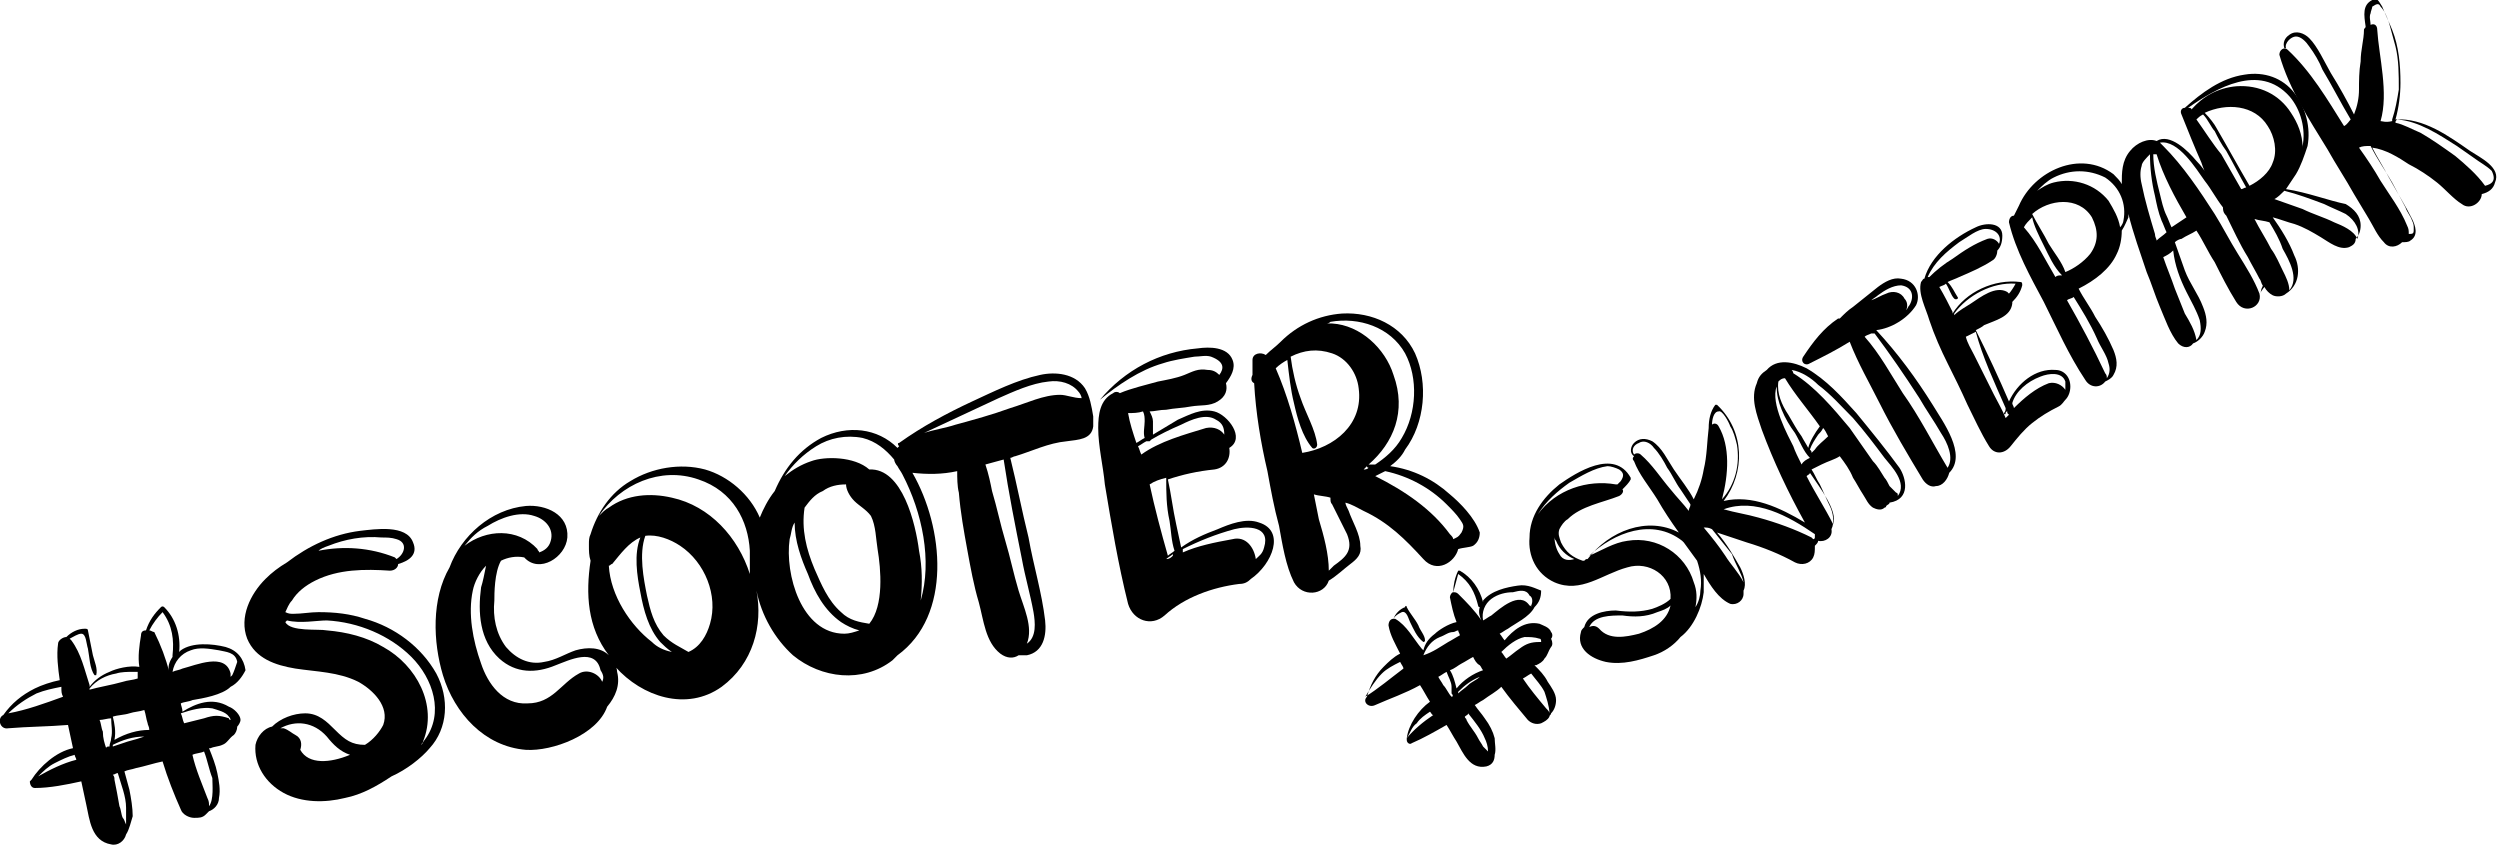
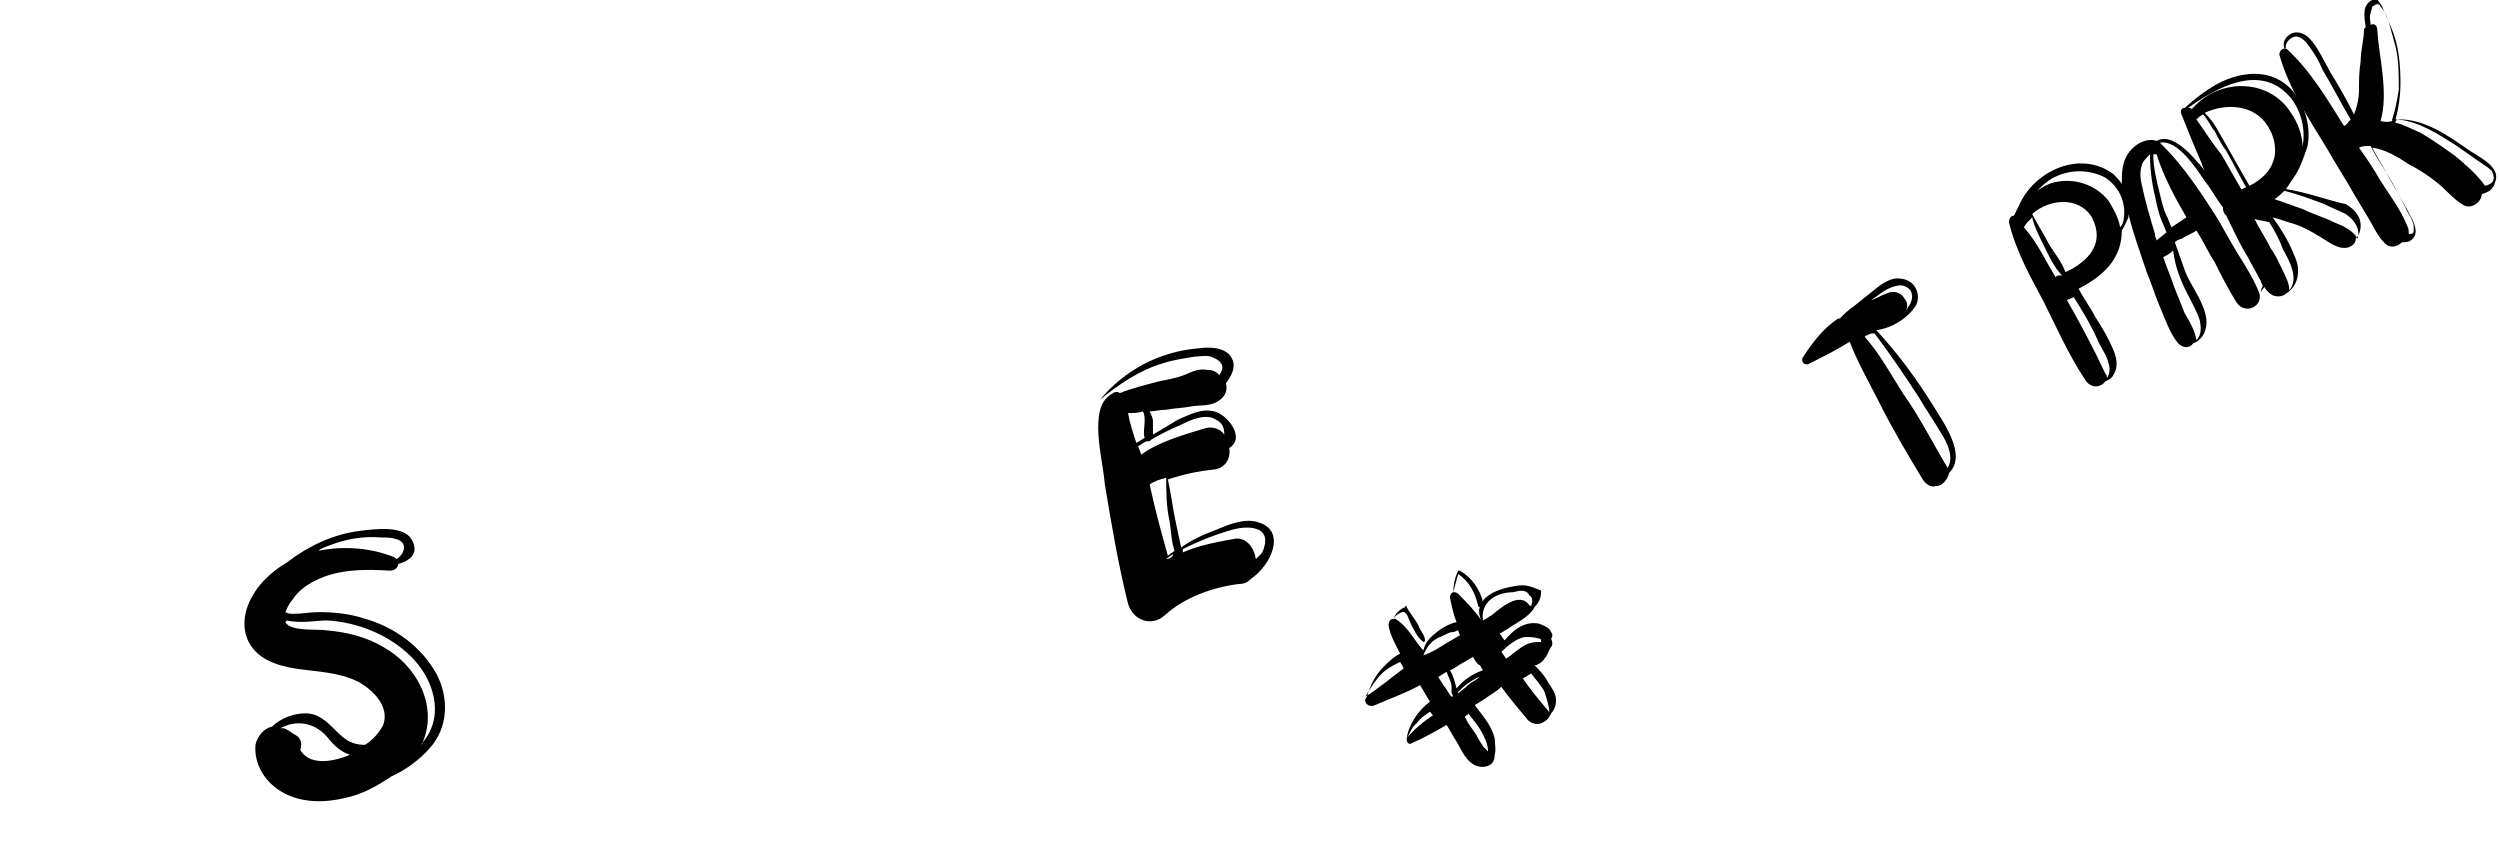
<svg xmlns="http://www.w3.org/2000/svg" baseProfile="tiny" id="Слой_1" x="0px" y="0px" width="150.7px" height="51px" viewBox="0 0 150.7 51" overflow="scroll" xml:space="preserve">
  <g>
-     <path d="M114.5,28.2c-0.8-1.1-1.7-2.2-2.6-3.3c-0.9-1-1.8-2-3-2.7c-0.8-0.4-1.8-0.6-2.4,0.1c-0.3,0.2-0.5,0.4-0.6,0.8 c-0.4,0.9,0,1.9,0.3,2.8c0.7,1.9,1.6,3.8,2.6,5.6c-1.5-0.9-3.2-1.7-4.9-1.3c1.3-1.7,1.3-4.2-0.4-5.8c0,0-0.1,0-0.1,0 c-0.3,0.4-0.4,0.9-0.4,1.4c-0.1,0.8-0.1,1.7-0.3,2.5c-0.1,0.6-0.3,1.2-0.6,1.8c-0.3-0.6-0.8-1.2-1.2-1.8c-0.4-0.6-0.7-1.3-1.3-1.7 c-0.4-0.2-0.8-0.2-1.1,0.1c-0.2,0.2-0.3,0.6,0,0.8c-0.1,0.1-0.1,0.2,0,0.3c0.3,0.8,0.9,1.5,1.4,2.3c0.4,0.7,0.8,1.3,1.3,2 c-1.9-1-4.2-0.1-5.5,1.6c-0.1,0-0.1,0-0.2,0.1c0,0-0.1,0-0.1,0c-0.6-0.2-1-0.5-1.3-1.1c-0.1-0.3-0.2-0.5-0.1-0.8 c0.1-0.2,0.3-0.5,0.5-0.6c0.8-0.8,2.1-1,3.1-1.4c0.2-0.1,0.3-0.3,0.2-0.4c0.2-0.2,0.4-0.4,0.5-0.6c0,0,0-0.1,0-0.1 C97.3,27,95,28.5,94,29.2c-1,0.8-1.8,1.9-1.8,3.2c-0.1,1.1,0.4,2.2,1.5,2.7c1.6,0.7,2.9-0.5,4.4-0.9c1.3-0.4,2.7,0.5,2.6,1.9 c-0.3,0.3-0.8,0.5-1.1,0.6c-0.7,0.2-1.4,0.2-2.2,0.1c-0.7,0-1.7,0.2-1.9,1c-0.1,0.1-0.2,0.2-0.2,0.3c-0.3,1,0.6,1.6,1.5,1.8 c1,0.2,2-0.1,2.9-0.4c0.6-0.2,1.2-0.6,1.6-1.1c0.8-0.6,1.3-1.8,1.4-2.7c0-0.4,0-0.7,0-1.1c0.4,0.7,0.9,1.5,1.6,1.8 c0.4,0.1,0.8-0.2,0.8-0.6c0-0.1,0-0.1,0-0.2c0.2-0.4,0-1-0.2-1.4c-0.4-0.7-0.8-1.4-1.4-2.1c0.6,0.2,1.2,0.4,1.8,0.6 c1,0.3,2,0.7,2.9,1.2c0.4,0.2,0.9,0.1,1.1-0.3c0.1-0.2,0.1-0.4,0.1-0.7c0.1-0.1,0.2-0.2,0.2-0.3c0.4,0.1,0.9-0.2,0.8-0.7 c0.2-0.4,0.1-1-0.1-1.4c-0.2-0.4-0.4-0.9-0.6-1.3c-0.2-0.3-0.3-0.6-0.5-0.9c0.2-0.1,0.4-0.2,0.6-0.3c0.4-0.2,0.8-0.3,1.1-0.5 c0.3,0.4,0.6,0.8,0.8,1.3c0.2,0.3,0.4,0.7,0.6,1c0.2,0.3,0.3,0.6,0.6,0.8c0.2,0.1,0.5,0.2,0.7,0c0,0,0.1,0,0.1-0.1 c0.1-0.1,0.2-0.1,0.2-0.2C115.2,30.1,114.9,28.8,114.5,28.2z M94.6,29.1c0.7-0.4,1.5-0.9,2.3-1c0.2,0,0.5,0.1,0.7,0.2 c0.3,0.2,0.3,0.4,0.1,0.7c-0.1,0.1-0.1,0.1-0.2,0.2c0,0,0,0-0.1,0c-1.7-0.3-3.6,0.3-4.7,1.8C93.2,30.2,93.9,29.6,94.6,29.1z M94,33.4c-0.2-0.3-0.3-0.7-0.3-1.1c0,0.1,0,0.2,0.1,0.3c0.2,0.5,0.6,0.9,1.1,1.1C94.6,33.8,94.2,33.8,94,33.4z M98.8,38.2 c-0.8,0.2-1.8,0.4-2.4-0.3c-0.2-0.2-0.4-0.2-0.6-0.1c0.3-0.7,1.3-0.7,2-0.7c0.7,0.1,1.4,0.1,2.1-0.2c0.3-0.1,0.6-0.2,0.8-0.4 C100.5,37.4,99.7,37.9,98.8,38.2z M102.5,35.6c0,0.3-0.1,0.7-0.3,1c0.1-0.5,0.1-1-0.1-1.5c-0.5-1.7-2.2-2.8-4-2.5 c-0.8,0.1-1.6,0.6-2.3,0.9c1.5-1.4,3.8-2.3,5.6-0.9c0,0,0,0,0.1,0.1c0.3,0.4,0.5,0.7,0.8,1.1C102.5,34.4,102.6,35,102.5,35.6z M101.8,30.8c-0.3-0.4-0.7-0.8-1.1-1.3c-0.6-0.7-1.1-1.5-1.8-2.1c-0.1-0.1-0.3-0.1-0.4,0c-0.2-0.3,0-0.6,0.3-0.7 c0.3-0.2,0.7,0,0.9,0.3c0.3,0.3,0.6,0.8,0.8,1.2c0.3,0.4,0.5,0.9,0.8,1.3c0.2,0.3,0.4,0.6,0.6,0.9 C101.9,30.6,101.8,30.6,101.8,30.8C101.8,30.8,101.8,30.8,101.8,30.8z M105.1,35.1c-0.3-0.6-0.8-1.1-1.1-1.6 c-0.4-0.6-0.8-1.1-1.3-1.7c0.2,0,0.3,0,0.5,0.1c0.4,0.5,0.8,1,1.2,1.5C104.6,34,105,34.6,105.1,35.1z M103.6,25.7 c-0.1-0.2-0.3-0.2-0.4-0.1c0-0.3,0.1-0.8,0.4-0.8c0.2-0.1,0.6,0.6,0.7,0.9c0.2,0.3,0.3,0.7,0.4,1.1c0.2,1.2-0.1,2.4-0.9,3.3 C104.2,28.6,104.3,26.9,103.6,25.7z M109.3,32.5c0,0-0.1-0.1-0.1-0.1c-1-0.5-2.1-0.9-3.2-1.2c-0.7-0.2-1.4-0.3-2.1-0.5 c1.9-0.7,3.9,0.4,5.5,1.5c0,0,0,0,0,0.1c0,0,0,0,0,0.1C109.4,32.4,109.4,32.5,109.3,32.5z M107.2,23c0.1-0.1,0.2-0.2,0.4-0.2 c0,0,0,0,0,0c0.6,1,1.4,1.9,2.1,2.9c-0.3,0.4-0.6,0.9-0.7,1.3c-0.1-0.2-0.3-0.5-0.4-0.7c-0.3-0.4-0.5-0.8-0.8-1.3 C107.4,24.4,107.1,23.7,107.2,23z M110.5,31.6c-0.5-1-1.1-1.9-1.6-2.9c0.1-0.1,0.2-0.1,0.2-0.2C109.7,29.4,110.8,30.8,110.5,31.6z M108.6,28c-0.2-0.4-0.4-0.8-0.5-1.1c-0.3-0.6-1.4-2.6-1-3.6c0,0.5,0.1,0.9,0.3,1.4c0.2,0.5,0.5,1,0.8,1.4c0.3,0.5,0.5,1.1,0.9,1.5 C108.9,27.7,108.7,27.8,108.6,28z M109.4,27.1c-0.1,0.1-0.1,0.1-0.2,0.2c0-0.1,0-0.1-0.1-0.2c0.1-0.3,0.3-0.6,0.5-0.9 c0.1-0.1,0.2-0.2,0.3-0.4c0.1,0.1,0.2,0.3,0.3,0.5C109.9,26.6,109.6,26.8,109.4,27.1z M114.4,29.9c0-0.1,0-0.2-0.1-0.2 c-0.1-0.1-0.2-0.2-0.3-0.3l-0.1-0.1c-0.1-0.2-0.2-0.4-0.3-0.5c-0.2-0.3-0.4-0.7-0.7-1c-0.5-0.7-0.9-1.3-1.4-2 c-1-1.2-2.1-2.5-3.4-3.3c0,0,0,0,0,0c0-0.1-0.1-0.2-0.1-0.2c0.6,0.1,1.2,0.5,1.6,0.9c0.8,0.6,1.4,1.3,2.1,2 c0.7,0.8,1.3,1.6,1.9,2.4C114,28.1,115,29.1,114.4,29.9z" />
    <path d="M114.6,16.8c-0.5-0.1-1,0.2-1.4,0.5c-0.5,0.4-1,0.8-1.5,1.2c-0.3,0.2-0.5,0.4-0.8,0.7c0,0,0,0-0.1,0 c-0.9,0.6-1.5,1.4-2.1,2.3c-0.2,0.3,0.1,0.6,0.4,0.4c0.8-0.4,1.6-0.8,2.4-1.3c0.5,1.3,1.2,2.5,1.8,3.7c0.8,1.6,1.7,3.1,2.6,4.6 c0,0,0,0,0,0c0.2,0.3,0.5,0.5,0.8,0.4c0.4,0,0.7-0.4,0.8-0.8c1.1-1.1-0.4-3.1-1-4.1c-1-1.6-2.1-3.1-3.4-4.5 c0.9-0.1,1.9-0.7,2.4-1.5C115.8,17.8,115.5,16.9,114.6,16.8z M115.7,24c0.4,0.7,0.9,1.4,1.3,2.1c0.4,0.6,0.8,1.5,0.4,2.1 c0,0,0,0,0,0c-0.9-1.5-1.7-3.1-2.7-4.5c-0.7-1.1-1.4-2.4-2.3-3.4c0.1-0.1,0.2-0.1,0.4-0.2c0.1,0,0.1,0,0.2,0 C113.9,21.3,114.8,22.6,115.7,24z M115.1,18.4c-0.1,0.1-0.1,0.2-0.2,0.3c0.1-0.2,0.1-0.5-0.1-0.7c-0.2-0.4-0.7-0.5-1.1-0.3 c-0.3,0.1-0.6,0.3-0.9,0.4c0.1-0.1,0.3-0.2,0.4-0.3c0.4-0.3,0.9-0.6,1.4-0.6C115.3,17.3,115.4,17.9,115.1,18.4z" />
-     <path d="M119.1,13.7c-1.3,0.6-2.7,1.7-3.1,3.1c-0.1,0-0.1,0.1-0.2,0.2c-0.2,0.7,0.3,1.6,0.5,2.3c0.3,0.9,0.7,1.8,1.1,2.6 c0.4,0.8,0.8,1.6,1.2,2.5c0.4,0.8,0.8,1.7,1.3,2.5c0.3,0.5,0.9,0.5,1.3,0c0.4-0.5,0.8-1,1.3-1.4c0.5-0.4,1-0.7,1.6-1 c0.2-0.1,0.3-0.3,0.4-0.4c0.2-0.2,0.3-0.5,0.3-0.8c0-0.6-0.4-1-0.9-1c-1.2-0.1-2.3,0.8-2.8,1.9c-0.6-1.4-1.3-2.9-2-4.3 c0.2-0.1,0.4-0.2,0.5-0.3c0.7-0.3,1.6-0.5,1.7-1.3c0,0,0-0.1,0-0.1c0.3-0.3,0.5-0.6,0.6-1c0-0.1,0-0.2-0.1-0.2 c-1.6-0.2-3.3,0.6-4.1,1.9c0,0,0,0,0-0.1c-0.2-0.4-0.5-1-0.8-1.5c0.2-0.1,0.3-0.1,0.4-0.2c0.2,0.3,0.3,0.7,0.5,0.9 c0.1,0.1,0.3,0,0.2-0.1c-0.2-0.3-0.3-0.6-0.6-0.9c0.2-0.1,0.5-0.2,0.7-0.3c0.7-0.3,1.4-0.6,2-1c0.2-0.1,0.3-0.4,0.3-0.6 c0.2-0.2,0.3-0.5,0.3-0.9C120.7,13.4,119.7,13.4,119.1,13.7z M123,22.7c0.5-0.2,1.3-0.3,1.5,0.3c0,0.2,0,0.3,0,0.5 c-0.2-0.3-0.6-0.5-1-0.4c-0.8,0.3-1.5,0.9-2.1,1.5c0,0,0,0,0,0c0-0.1-0.1-0.2-0.1-0.3C121.5,23.6,122.2,23,123,22.7z M120.9,24.6 c0,0.1,0,0.2-0.1,0.3c0,0.1,0.1,0.1,0.1,0c0,0,0-0.1,0.1-0.1c0,0,0,0,0,0.1c0,0,0.1,0.1,0.1,0.1c-0.1,0.1-0.1,0.1-0.2,0.2 c-0.2-0.5-0.5-1-0.7-1.4c-0.4-0.8-0.8-1.6-1.2-2.4c-0.2-0.4-0.4-0.7-0.5-1.1c0.2-0.1,0.4-0.2,0.6-0.3 C119.5,21.5,120.2,23,120.9,24.6z M121.5,17.1c-0.1,0.2-0.3,0.5-0.4,0.6c0,0-0.1-0.1-0.1-0.1c-0.7-0.4-1.6,0.3-2.2,0.7 c-0.3,0.2-0.7,0.4-1,0.7c0,0,0-0.1,0-0.1C118.6,17.8,120.1,17,121.5,17.1z M120.5,14.7c-0.1-0.2-0.4-0.4-0.7-0.3 c-0.8,0.3-1.4,0.7-2.1,1.2c-0.5,0.3-1,0.7-1.4,1.1c0,0-0.1,0-0.1,0c0.4-0.9,1.1-1.5,1.9-2.1c0.5-0.3,1.1-0.8,1.6-0.8 C120.3,13.8,120.7,14.2,120.5,14.7z" />
    <path d="M137.8,11.4c0.2-0.3,0.4-0.6,0.6-0.9c0.3-0.5,0.5-1.1,0.7-1.7c0.2-1.1-0.1-2.3-0.8-3.2c-0.7-0.9-1.8-1.3-3-1.1 c-1.4,0.2-2.6,1.1-3.6,2c-0.2,0-0.3,0.2-0.2,0.4c0.4,1,0.8,2,1.2,2.9c0.1,0.3,0.2,0.6,0.4,0.8c-0.2-0.3-0.4-0.6-0.7-0.9 c-0.5-0.6-1.6-1.7-2.4-1.2h0c-0.5-0.2-1.2,0.1-1.6,0.6c-0.5,0.6-0.5,1.3-0.5,2c-0.1-0.2-0.3-0.4-0.5-0.6c-2-1.5-4.8-0.2-5.7,1.9 c-0.1,0.2-0.2,0.4-0.3,0.6c-0.2,0-0.3,0.2-0.3,0.4c0.4,1.7,1.3,3.3,2.1,4.8c0.8,1.6,1.5,3.2,2.5,4.7c0.3,0.5,0.9,0.5,1.2,0.1 c0.2-0.1,0.4-0.2,0.5-0.4c0.3-0.5,0.2-1,0-1.5c-0.3-0.7-0.7-1.4-1.1-2c-0.3-0.6-0.7-1.1-1-1.7c1-0.5,1.9-1.2,2.3-2.1 c0.2-0.4,0.3-0.9,0.3-1.4c0.2-0.3,0.3-0.6,0.4-0.8c0-0.1,0-0.1,0-0.2c0.3,1.2,0.7,2.3,1.1,3.5c0.3,0.7,0.5,1.4,0.8,2.1 c0.3,0.7,0.6,1.6,1.1,2.2c0.3,0.3,0.7,0.3,0.9,0c0.3-0.1,0.6-0.4,0.7-0.7c0.2-0.5,0.1-1-0.1-1.5c-0.3-0.8-0.8-1.4-1.1-2.2 c-0.2-0.6-0.4-1.1-0.6-1.7c0.1-0.1,0.3-0.2,0.4-0.2c0.3-0.2,0.6-0.3,0.9-0.5c0.4,0.6,0.7,1.3,1.1,1.9c0.4,0.8,0.8,1.6,1.3,2.4 c0.5,0.8,1.6,0.3,1.4-0.5c0.1-0.1,0.2-0.3,0.3-0.4c0.1,0.2,0.3,0.4,0.5,0.5c0.2,0.1,0.6,0.1,0.8-0.1c0,0,0,0,0,0 c0.8-0.5,0.9-1.5,0.5-2.3c-0.3-0.8-0.8-1.6-1.3-2.3c0.4,0.1,0.9,0.3,1.3,0.4c0.6,0.2,1.1,0.5,1.6,0.8c0.5,0.3,1.1,0.8,1.7,0.6 c0.2-0.1,0.4-0.2,0.4-0.5c0.2-0.2,0.3-0.5,0.3-0.8c0-0.6-0.4-1-0.9-1.3C140.4,12.1,139.1,11.6,137.8,11.4z M126.4,20.4 c0.2,0.5,0.6,1,0.7,1.5c0.1,0.3,0.1,0.6-0.1,0.9c0,0,0,0,0,0c0-0.1,0-0.2-0.1-0.3c-0.7-1.5-1.5-3-2.3-4.4c0.1-0.1,0.3-0.1,0.4-0.2 C125.5,18.7,126,19.5,126.4,20.4z M123.2,14.8c0.3,0.6,0.6,1.3,1.1,1.8c0,0,0,0,0,0c-0.2,0-0.3,0-0.4,0.1c-0.6-1-1.1-2.1-1.9-3 c0.1-0.2,0.3-0.4,0.5-0.6C122.6,13.6,122.9,14.2,123.2,14.8z M126,15.3c-0.4,0.5-1,0.9-1.5,1.1c-0.2-0.6-0.7-1.2-1-1.7 c-0.3-0.6-0.7-1.2-1-1.8c1-0.9,2.8-1.1,3.6,0.2C126.5,13.9,126.5,14.6,126,15.3z M128,13.3c0,0.1-0.1,0.3-0.2,0.4 c-0.1-0.6-0.4-1.1-0.7-1.6c-0.8-1-2.1-1.4-3.3-1.1c-0.4,0.1-0.7,0.3-1,0.5c0.3-0.3,0.6-0.6,1-0.8c1-0.5,2.1-0.5,3.1,0 C127.8,11.3,128.2,12.3,128,13.3z M131.8,17.6c0.3,0.6,0.6,1.1,0.8,1.7c0.1,0.5,0.1,0.9-0.2,1.2c0,0,0,0,0,0 c-0.1-0.6-0.4-1.1-0.7-1.6c-0.2-0.5-0.4-1-0.6-1.5c-0.2-0.6-0.5-1.3-0.7-1.9c0.2-0.1,0.4-0.2,0.6-0.4 C131.1,16,131.4,16.8,131.8,17.6z M130.3,13.3c0.1,0.2,0.2,0.5,0.3,0.7c-0.2,0.2-0.4,0.3-0.6,0.5c0-0.1-0.1-0.2-0.1-0.4 c-0.3-1-0.6-2-0.8-3c-0.1-0.4-0.1-0.8,0-1.1c0-0.2,0.3-0.5,0.5-0.7c0,0.8,0.1,1.7,0.3,2.5C130,12.3,130.1,12.8,130.3,13.3z M131.8,13.1c-0.3,0.2-0.6,0.4-0.9,0.6c-0.1-0.2-0.2-0.5-0.3-0.7c-0.2-0.4-0.3-0.9-0.4-1.3c-0.2-0.8-0.4-1.6-0.4-2.4 c0.1,0,0.1,0,0.2,0C130.4,10.6,131.1,11.9,131.8,13.1z M134.2,13c0.4,0.8,0.8,1.7,1.3,2.5c0.2,0.4,0.5,0.9,0.7,1.3 c0.1,0.1,0.1,0.3,0.2,0.4c0,0.1-0.1,0.2-0.1,0.3c0,0.1-0.1,0.2-0.1,0.2c-0.3-0.8-0.8-1.6-1.3-2.4c-0.5-0.8-0.9-1.6-1.4-2.4 c-0.9-1.4-1.9-2.9-3.1-4.1c0,0-0.1-0.1-0.1-0.1c0,0-0.1-0.1-0.1-0.1c1.1-0.2,2.2,1.6,2.7,2.3c0.4,0.5,0.7,1.1,1.1,1.6 C134,12.8,134.1,12.9,134.2,13z M138,5.8c0.7,0.8,1,2,0.8,3c0,0,0,0,0,0.1c0-0.8-0.3-1.5-0.7-2.1c-0.7-1.1-1.9-1.7-3.3-1.6 c-1.1,0.1-2,0.6-2.7,1.4c0-0.1-0.1-0.1-0.2-0.1C133.6,5.3,136.2,3.8,138,5.8z M132.4,7.2c0.1-0.1,0.2-0.2,0.4-0.3 c0.3,0.3,0.5,0.8,0.7,1c0.2,0.4,0.4,0.8,0.7,1.2c0.4,0.7,0.8,1.5,1.2,2.2c-0.1,0-0.2,0.1-0.3,0.1c-0.4-0.7-0.8-1.4-1.2-2.1 C133.4,8.7,132.9,7.9,132.4,7.2z M137.6,15c0.4,0.7,1,1.8,0.4,2.5c0-0.4-0.2-0.8-0.4-1.2c-0.2-0.4-0.4-0.9-0.7-1.3 c-0.3-0.6-0.7-1.2-1-1.8c0.3,0.1,0.6,0.1,0.9,0.2C137.1,13.9,137.4,14.4,137.6,15z M135.6,11.2c-0.7-1.2-1.3-2.3-2-3.5 c-0.1-0.2-0.4-0.6-0.7-0.9c1.3-0.6,3-0.5,3.8,0.8c0.4,0.6,0.6,1.5,0.3,2.2C136.8,10.4,136.2,10.9,135.6,11.2z M142.1,14.4 c-0.2-0.5-0.9-0.8-1.4-1c-0.6-0.3-1.3-0.5-1.9-0.8c-0.6-0.2-1.1-0.4-1.7-0.6c0.2-0.1,0.4-0.3,0.6-0.5c0.8,0.2,1.6,0.5,2.4,0.8 c0.4,0.2,0.9,0.4,1.3,0.6C142,13.3,142.3,13.9,142.1,14.4z" />
    <path d="M148.9,9.1c-1.3-0.9-2.8-2-4.5-1.9c0.2-0.7,0.3-1.5,0.3-2.2c0-1.1-0.1-2.2-0.5-3.2c-0.2-0.5-0.4-0.9-0.6-1.4 c-0.2-0.3-0.3-0.6-0.6-0.4c-0.6,0.3-0.5,0.9-0.4,1.6c0,0.1-0.1,0.1-0.1,0.2c0,0.6-0.2,1.2-0.2,1.9c-0.1,0.6-0.1,1.2-0.1,1.7 c0,0.5-0.1,1-0.3,1.5c-0.4-0.8-0.9-1.7-1.4-2.5c-0.4-0.7-0.8-1.6-1.3-2.1c-0.3-0.3-0.8-0.5-1.2-0.2c-0.3,0.2-0.4,0.5-0.3,0.8 c0,0,0.1,0,0.1,0c-0.1-0.3,0.3-0.7,0.6-0.7c0.3,0,0.6,0.3,0.8,0.6c0.3,0.4,0.6,0.9,0.8,1.4c0.6,1,1.1,2,1.7,3c0,0,0,0,0,0 c-0.1,0.1-0.2,0.3-0.4,0.4c-1-1.6-2-3.3-3.4-4.6c-0.2-0.2-0.5,0-0.5,0.3c0.6,2.1,1.8,3.9,2.9,5.7c0.5,0.9,1.1,1.8,1.6,2.7 c0.3,0.5,0.6,1,0.9,1.5c0.3,0.5,0.5,1,0.9,1.4c0.3,0.4,0.8,0.3,1.1,0c0.2,0,0.4,0,0.5-0.1c0.5-0.3,0.3-0.9,0.1-1.3 c-0.4-0.8-0.9-1.6-1.4-2.5c-0.3-0.6-0.7-1.2-1-1.8c0.8,0.1,1.6,0.6,2.2,1c0.6,0.3,1.2,0.7,1.7,1.1c0.5,0.4,1,1,1.5,1.3 c0.5,0.4,1.2-0.1,1.2-0.6c0.4-0.1,0.7-0.3,0.8-0.7C150.8,10.1,149.5,9.5,148.9,9.1z M144.2,11l0.8,1.5c0.1,0.3,0.3,0.5,0.4,0.8 c0.1,0.2,0.1,0.3,0.1,0.5c0,0.2,0,0.3-0.2,0.3c0,0,0,0-0.1,0c0-0.2,0-0.3-0.1-0.5c-0.4-1-1.1-1.9-1.6-2.7c-0.4-0.7-0.8-1.3-1.3-2 c0.2-0.1,0.4-0.1,0.7-0.1C143.3,9.6,143.8,10.3,144.2,11z M143.5,7.3c0.5-1.7-0.1-3.9-0.2-5.5c0-0.3-0.2-0.4-0.4-0.3 c0-0.2-0.1-0.5,0-0.7c0-0.1,0.1-0.3,0.1-0.4c0.3-0.2,0.4-0.2,0.5,0c0.3,0.3,0.5,0.9,0.6,1.3c0.1,0.4,0.2,0.7,0.3,1.1 c0.2,0.8,0.2,1.7,0.2,2.6c-0.1,0.6-0.2,1.2-0.4,1.8c0,0-0.1,0-0.1,0c0,0,0,0.1,0,0c0,0,0.1,0,0.1,0c0,0,0,0.1,0,0.1 C143.8,7.4,143.6,7.3,143.5,7.3z M149.8,11.2C149.8,11.2,149.8,11.2,149.8,11.2c-0.5-0.7-1.2-1.3-1.8-1.8c-0.7-0.5-1.4-1-2.1-1.4 c-0.5-0.2-1-0.5-1.5-0.6c0-0.1,0-0.1,0.1-0.2c1.3,0.1,2.5,0.9,3.6,1.6c0.3,0.2,0.7,0.5,1,0.7c0.4,0.3,0.8,0.5,1.1,0.8 C150.5,10.9,150.2,11.1,149.8,11.2z" />
    <path d="M91.5,35.3c-0.7,0.1-1.6,0.3-2.1,0.9c0,0,0,0,0,0.1c-0.2-0.8-0.7-1.5-1.4-1.9c0,0-0.1,0-0.1,0c-0.2,0.4-0.3,0.9-0.3,1.3 c-0.1,0-0.2,0.2-0.2,0.3c0.1,0.5,0.2,1,0.4,1.5c-0.5,0.1-1.1,0.5-1.3,0.7c-0.4,0.3-0.6,0.6-0.7,1c0,0,0,0-0.1-0.1 c-0.5-0.6-0.9-1.4-1.6-1.8c0,0-0.1,0-0.1,0c0.1-0.2,0.3-0.3,0.5-0.4c0.3-0.1,0.4,0.4,0.5,0.6c0.2,0.4,0.4,0.9,0.8,1.2 c0,0,0.1,0,0.1-0.1c0-0.3-0.3-0.6-0.4-0.9c-0.2-0.4-0.5-0.7-0.7-1.1c0-0.1-0.1-0.1-0.1,0c-0.3,0.1-0.6,0.4-0.7,0.7 c-0.2,0-0.3,0.2-0.3,0.4c0.1,0.6,0.4,1.1,0.7,1.7c-0.4,0.2-0.7,0.5-1,0.8c-0.5,0.5-0.8,1.1-1,1.8c-0.3,0.3,0.1,0.7,0.5,0.5 c0.9-0.4,1.8-0.7,2.7-1.2c0.2,0.3,0.4,0.7,0.6,1c-0.7,0.5-1.3,1.4-1.4,2.2c0,0,0,0.1,0,0.1c0,0,0,0,0,0c0,0,0,0,0,0 c0,0.2,0.2,0.3,0.3,0.2c0.7-0.3,1.4-0.7,2.1-1.1c0.2,0.3,0.4,0.7,0.6,1c0.4,0.7,0.8,1.7,1.8,1.5c0.4-0.1,0.5-0.4,0.5-0.7 c0.1-0.3,0-0.7,0-1c-0.1-0.4-0.3-0.8-0.6-1.2c-0.2-0.3-0.4-0.5-0.6-0.8c0.2-0.1,0.3-0.2,0.5-0.3c0.4-0.3,0.8-0.5,1.1-0.8 c0.5,0.7,1.1,1.4,1.6,2c0.2,0.2,0.5,0.3,0.8,0.2c0.2-0.1,0.4-0.2,0.5-0.4c0-0.1,0.1-0.1,0.1-0.2c0.2-0.2,0.3-0.5,0.3-0.8 c0-0.4-0.3-0.8-0.5-1.1c-0.2-0.4-0.5-0.7-0.8-1c0,0,0,0,0.1,0c0.2-0.1,0.4-0.2,0.5-0.4c0.2-0.2,0.2-0.4,0.4-0.7 c0.1-0.1,0.1-0.3,0-0.5c0.1-0.1,0.1-0.3,0-0.4c-0.1-0.3-0.5-0.4-0.7-0.5c-0.9-0.2-1.6,0.4-2.1,1c-0.1-0.1-0.2-0.3-0.3-0.4 c0.2-0.1,0.3-0.2,0.5-0.3c0.4-0.3,1.3-0.7,1.6-1.3c0.3-0.3,0.4-0.6,0.4-1C92.6,35.5,92.1,35.2,91.5,35.3z M84.6,40.3 C84.6,40.3,84.7,40.4,84.6,40.3c-0.8,0.6-1.5,1.2-2.3,1.7c0.3-0.5,0.6-1,1-1.4c0.3-0.3,0.7-0.5,1.1-0.7 C84.5,40.1,84.6,40.2,84.6,40.3z M84.8,44.5c0.2-0.3,0.3-0.7,0.6-0.9c0.2-0.3,0.5-0.5,0.8-0.7c0.1,0.1,0.1,0.2,0.2,0.2 C85.8,43.5,85.2,44,84.8,44.5z M85.8,39.5c0.2-0.5,0.5-0.9,1-1.1c0.3-0.1,0.5-0.3,0.8-0.3c0.1,0,0.2-0.1,0.3-0.1 c0,0.1,0.1,0.2,0.1,0.3c-0.2,0.1-0.5,0.3-0.7,0.4C86.8,39,86.4,39.3,85.8,39.5C85.8,39.6,85.8,39.5,85.8,39.5z M87.5,42 c-0.2-0.2-0.3-0.5-0.5-0.7c-0.1-0.2-0.2-0.3-0.3-0.5c0.2-0.1,0.3-0.2,0.5-0.3c0.1,0.3,0.3,0.6,0.3,0.9c0,0.1,0,0.3,0,0.4 C87.6,41.9,87.6,42,87.5,42z M89.5,44.5c0.1,0.2,0.2,0.5,0.2,0.8c-0.1-0.1-0.2-0.2-0.3-0.3c-0.1-0.2-0.2-0.3-0.3-0.5 c-0.2-0.4-0.5-0.7-0.7-1.1c0-0.1-0.1-0.1-0.1-0.2c0.1-0.1,0.2-0.1,0.2-0.2C88.9,43.5,89.3,44,89.5,44.5z M88.5,41.3 c-0.2,0.2-0.4,0.3-0.6,0.5c0,0,0,0,0-0.1c0.4-0.4,0.8-0.7,1.3-0.9C89,41,88.7,41.1,88.5,41.3z M87.8,41.5c-0.1-0.4-0.2-0.8-0.4-1.1 c0.3-0.1,0.5-0.3,0.7-0.4c0.2-0.1,0.5-0.3,0.7-0.4c0.1,0.2,0.2,0.4,0.4,0.5c0.1,0.1,0.1,0.2,0.2,0.3C88.8,40.6,88.2,41,87.8,41.5z M93.4,43c0-0.1-0.1-0.2-0.2-0.3c-0.5-0.6-1-1.2-1.4-1.8c0.2-0.1,0.3-0.2,0.5-0.3c0.3,0.4,0.6,0.7,0.8,1.1 C93.2,42,93.4,42.6,93.4,43z M91.9,38.4c0.3,0,0.6,0,0.9,0.1c0.1,0,0.1,0.1,0.1,0.2c0,0-0.1,0-0.1,0c-0.5,0-0.8,0.1-1.2,0.4 c-0.3,0.2-0.5,0.4-0.8,0.6c-0.1-0.1-0.2-0.3-0.3-0.4c0,0,0,0,0,0C90.9,38.9,91.4,38.5,91.9,38.4z M89.3,37.4L89.3,37.4 c-0.4-0.6-0.9-1.1-1.4-1.6c-0.1-0.1-0.2-0.1-0.3-0.1c0.1-0.4,0.2-0.7,0.3-1.1c0.7,0.5,1,1.1,1.2,1.9c0,0,0,0.1,0.1,0.1 C89.1,36.9,89.2,37.2,89.3,37.4z M92.3,36.5c0,0,0,0.1,0,0.1c0,0,0-0.1-0.1-0.1c-0.6-0.9-1.8,0.2-2.3,0.6c-0.2,0.1-0.3,0.2-0.5,0.3 c-0.1-0.5,0.1-1,0.5-1.3c0.4-0.3,0.9-0.4,1.3-0.4c0.4-0.1,0.8-0.2,1,0.2C92.4,36,92.4,36.3,92.3,36.5z" />
  </g>
  <g>
    <path d="M26.3,40.6c-0.9-1.6-2.5-2.8-4.3-3.3c-0.9-0.3-1.8-0.4-2.8-0.4c-0.5,0-1,0.1-1.5,0.1c-0.2,0-0.3,0-0.5-0.1 c0.1-0.2,0.2-0.5,0.4-0.7c0.3-0.5,0.8-0.9,1.4-1.2c1.4-0.7,3-0.7,4.5-0.6c0.3,0,0.5-0.2,0.5-0.4c0.7-0.2,1.2-0.6,0.9-1.3 c-0.4-1.1-2.3-0.8-3.2-0.7c-1.6,0.2-3.1,0.9-4.4,1.9c-0.5,0.3-0.9,0.6-1.3,1c-0.9,0.9-1.6,2.3-1.1,3.6c0.5,1.2,1.7,1.6,2.9,1.8 c1.3,0.2,2.6,0.2,3.8,0.8c0.9,0.5,1.9,1.5,1.5,2.6c-0.2,0.4-0.6,0.9-1.1,1.2c-0.8,0-1.2-0.3-1.8-0.9c-0.5-0.5-1-1-1.8-1 c-0.7,0-1.5,0.3-2,0.8c-0.5,0.1-0.9,0.6-1,1.1c-0.1,1.2,0.6,2.3,1.7,2.9c1.1,0.6,2.5,0.6,3.7,0.3c1-0.2,1.9-0.7,2.8-1.3 c0.9-0.4,1.8-1.1,2.3-1.7C27,43.9,27.1,42.1,26.3,40.6z M19.8,32.9c1-0.4,2.1-0.6,3.2-0.5c0.3,0,0.6,0,0.9,0.1 c0.7,0.2,0.5,0.9,0,1.2c0,0-0.1-0.1-0.1-0.1c-1.5-0.6-3.1-0.7-4.6-0.4C19.3,33.1,19.5,33,19.8,32.9z M18.1,45.2 c0.1-0.3,0.1-0.7-0.3-0.9c-0.2-0.1-0.4-0.3-0.7-0.4c-0.1,0-0.1,0-0.2,0c0.9-0.5,2-0.4,2.8,0.5c0.4,0.5,0.8,0.9,1.4,1.1 C19.9,46,18.6,46.1,18.1,45.2z M25.6,44.6c-0.1,0.1-0.1,0.2-0.2,0.3c0-0.1,0.1-0.1,0.1-0.2c0.9-2.2-0.4-4.6-2.4-5.7 c-1-0.6-2.2-0.9-3.4-1c-0.5-0.1-2.2,0.1-2.5-0.5c0,0,0,0,0.1-0.1c0.8,0.2,1.8,0,2.4,0c1.9,0.1,3.8,0.9,5.1,2.2 C26.1,40.9,26.8,43,25.6,44.6z" />
-     <path d="M65.4,23.4c-0.6-0.9-1.8-1-2.7-0.8c-1.4,0.3-2.8,1-4.1,1.6c-1.5,0.7-3,1.5-4.4,2.5c-0.1,0-0.1,0.1,0,0.2 c0,0-0.1,0.1-0.1,0.1c-1.2-1.2-3-1.4-4.6-0.6c-1.3,0.7-2.2,1.8-2.8,3.2c-0.4,0.5-0.7,1.1-0.9,1.6c-0.6-1.4-1.9-2.5-3.3-2.9 c-1.5-0.4-3.2-0.1-4.5,0.7c-1.2,0.7-2,1.9-2.4,3.2c-0.1,0.2-0.1,0.4-0.1,0.6c0,0,0,0,0,0.1c0,0,0,0,0,0c0,0.3,0,0.6,0.1,0.9 c-0.3,2-0.2,4,1.1,5.7c-0.5-0.5-1.3-0.5-2-0.3c-0.6,0.2-1.2,0.6-1.9,0.7c-0.9,0.2-1.7-0.2-2.3-0.9c-0.6-0.8-0.8-1.8-0.7-2.8 c0-0.4,0-1.7,0.4-2.4c0.4-0.2,0.9-0.3,1.4-0.2c0,0,0,0,0,0c0.9,1,2.5,0,2.6-1.2c0.1-1.4-1.3-2-2.5-1.9c-2.1,0.2-3.9,1.8-4.6,3.7 c-1.1,1.9-1,4.5-0.4,6.5c0.7,2.3,2.5,4.3,5,4.5c1.6,0.1,4.3-0.9,4.9-2.6c0.5-0.6,0.8-1.3,0.6-2.1c0-0.2-0.1-0.4-0.2-0.5 c0,0.1,0.1,0.1,0.1,0.2c1.6,1.8,4.3,2.7,6.4,1.2c1.9-1.4,2.5-3.7,2.1-5.8c0.3,1.5,1.1,2.9,2.2,3.9c1.7,1.4,4.2,1.7,6,0.3 c0.1-0.1,0.2-0.2,0.3-0.3c3.3-2.4,2.8-7.7,0.9-11c0.9,0.1,1.8,0.1,2.7-0.1c0,0.4,0,0.9,0.1,1.3c0.1,1.2,0.3,2.3,0.5,3.4 c0.2,1.1,0.4,2.2,0.7,3.2c0.3,1.1,0.4,2.4,1.3,3.1c0.4,0.3,0.8,0.3,1.1,0.1c0.2,0,0.4,0,0.5,0c1-0.2,1.2-1.2,1.1-2.1 c-0.2-1.7-0.7-3.3-1-5c-0.4-1.6-0.7-3.2-1.1-4.8c0.1,0,0.2-0.1,0.3-0.1c1-0.3,2-0.8,3.1-0.9c0.7-0.1,1.5-0.1,1.6-0.9 c0-0.2,0-0.4,0-0.6C65.8,24.5,65.7,23.9,65.4,23.4z M29.4,31.7c0.8-0.5,1.9-0.9,2.8-0.6c0.7,0.2,1.2,0.8,1,1.5 c-0.1,0.4-0.4,0.6-0.7,0.7c0-0.1-0.1-0.1-0.1-0.2c-1.2-1.3-3.1-1.2-4.4-0.2C28.4,32.4,28.8,32,29.4,31.7z M36.3,41.1 c-0.2-0.5-0.9-0.8-1.4-0.5c-1.1,0.6-1.6,1.8-3.1,1.8c-1.5,0.1-2.4-1.2-2.8-2.4c-0.5-1.4-0.8-3-0.5-4.4c0.1-0.5,0.4-1.1,0.8-1.5 c-0.1,0.5-0.2,1-0.3,1.3c-0.2,1.5-0.1,3.2,1.1,4.3c1,0.9,2.2,0.9,3.4,0.4c0.8-0.3,2.4-1.1,2.7,0.3C36.4,40.7,36.4,40.9,36.3,41.1z M39.3,38.7c-1.3-1-2.5-2.8-2.6-4.6c0.1,0,0.1-0.1,0.2-0.1c0.5-0.6,1-1.3,1.7-1.6c-0.4,1-0.2,2.3,0,3.3c0.2,1.1,0.5,2.2,1.2,3 c0.2,0.2,0.4,0.4,0.7,0.6C40,39.2,39.6,39,39.3,38.7z M42.8,37.6c-0.2,0.7-0.6,1.4-1.3,1.7c-0.5-0.3-1-0.5-1.5-1 c-0.6-0.7-0.8-1.5-1-2.4c-0.2-1-0.5-2.5-0.1-3.6c0.7-0.1,1.5,0.2,2.1,0.6C42.5,33.9,43.3,35.9,42.8,37.6z M45.2,33.2 c0,0.3,0,0.7,0,1c0,0.1,0,0.3,0,0.4c-0.7-2.2-2.4-4.1-4.7-4.6c-1.3-0.3-2.7-0.2-3.8,0.6c-0.2,0.1-0.4,0.3-0.6,0.5 c1.3-1.9,3.7-3,6-2.2C44.2,29.6,45.1,31.4,45.2,33.2z M50.9,38.2c-2.6,0-3.6-3.6-3.3-5.7c0.1-0.3,0.1-0.7,0.3-1 c0,1.1,0.4,2.2,0.8,3.1c0.4,1.1,1,2.2,2,2.9c0.3,0.2,0.7,0.4,1.1,0.5C51.5,38.1,51.2,38.2,50.9,38.2z M52.9,33.1 c0.2,1.2,0.4,3.4-0.5,4.5c-0.6-0.1-1.2-0.2-1.7-0.7c-0.8-0.7-1.2-1.7-1.6-2.6c-0.5-1.2-0.8-2.4-0.6-3.7c0.3-0.4,0.6-0.8,1.1-1 c0.4-0.3,0.9-0.4,1.4-0.4c0,0.3,0.2,0.7,0.5,1c0.3,0.3,0.7,0.5,1,0.9C52.8,31.7,52.8,32.5,52.9,33.1z M55.5,36.2c0.1-1,0.1-2-0.1-3 c-0.2-1.6-1-5-3-4.9c-0.9-0.8-2.7-0.8-3.5-0.5c-0.6,0.2-1.1,0.5-1.6,0.9c0.5-0.7,1.1-1.3,1.9-1.8c0.8-0.5,1.8-0.7,2.8-0.5 c0.8,0.2,1.4,0.7,1.9,1.3c0,0.1,0.1,0.3,0.2,0.4c0.1,0.2,0.2,0.3,0.3,0.5C55.6,30.9,56.2,33.8,55.5,36.2z M61.6,33.7 c0.2,1.1,0.5,2.1,0.7,3.2c0.1,0.6,0.2,1.5-0.4,1.9c0,0-0.1,0-0.1,0.1c0,0,0-0.1,0.1-0.1c0,0,0,0,0,0c0.4-1-0.2-2.2-0.5-3.2 c-0.3-1-0.5-2-0.8-3c-0.3-1-0.5-2-0.8-3c-0.1-0.5-0.2-1-0.4-1.6c0.4-0.1,0.7-0.2,1.1-0.3C60.8,29.7,61.2,31.7,61.6,33.7z M63.9,23.8c-1,0-2,0.5-3,0.8c-1.1,0.4-2.2,0.7-3.3,1c-0.6,0.2-1.3,0.3-1.9,0.5c1.5-0.7,3-1.4,4.5-2.1c0.9-0.4,2-0.9,3-1 c0.7-0.1,1.4,0.1,1.8,0.6c0.1,0.1,0.2,0.3,0.2,0.4C64.7,24,64.3,23.8,63.9,23.8z" />
    <path d="M75.9,31.5c-0.8-0.3-1.8,0.1-2.5,0.4c-0.8,0.3-1.5,0.6-2.2,1.1c-0.1-0.5-0.2-0.9-0.3-1.4c-0.2-0.9-0.3-1.8-0.5-2.7 c0.9-0.3,1.8-0.5,2.8-0.6c0.7-0.1,1-0.7,0.9-1.3c1-0.6-0.1-2-0.9-2.2c-0.8-0.2-1.5,0.2-2.2,0.5c-0.5,0.3-1,0.6-1.5,0.9 c0-0.3,0-0.6,0-0.8c0-0.2-0.1-0.4-0.2-0.6c0.3,0,0.6-0.1,1-0.1c0.5-0.1,1-0.1,1.5-0.2c0.6-0.1,1.1,0,1.6-0.3 c0.5-0.3,0.6-0.7,0.5-1.1c0.3-0.4,0.6-0.9,0.4-1.4c-0.3-0.8-1.4-0.8-2.1-0.7c-2.3,0.2-4.4,1.3-5.9,3.1c0,0,0,0.1,0,0 c1.1-0.9,2.4-1.8,3.8-2.2c0.6-0.2,1.3-0.3,1.9-0.4c0.3,0,0.7-0.1,1,0c0.8,0.3,0.8,0.7,0.5,1.1c-0.2-0.2-0.4-0.3-0.7-0.3 c-0.6-0.1-0.9,0.1-1.4,0.3c-0.5,0.2-1.1,0.3-1.6,0.4c-0.7,0.2-1.6,0.4-2.3,0.7c-0.1-0.1-0.3-0.1-0.4,0c-0.8,0.4-0.9,1.3-0.9,2.1 c0,1.1,0.3,2.3,0.4,3.4c0.4,2.4,0.8,4.8,1.4,7.2c0.3,1,1.4,1.4,2.2,0.7c1.2-1.1,2.9-1.7,4.5-1.9c0.3,0,0.5-0.1,0.7-0.3 C76.7,34,77.5,32,75.9,31.5z M69.3,29.2C69.2,29.2,69.2,29.2,69.3,29.2c0.3-0.2,0.6-0.3,1-0.4c0,0.9,0,1.7,0.2,2.6 c0.1,0.6,0.1,1.2,0.3,1.8c-0.1,0.1-0.3,0.2-0.4,0.3C70,32.1,69.6,30.6,69.3,29.2z M71.2,25.6c0.6-0.3,1.5-0.7,2.1-0.3 c0.4,0.2,0.5,0.5,0.5,0.9c-0.2-0.3-0.6-0.5-1.1-0.4c-1.3,0.4-2.8,0.8-3.9,1.6c-0.1-0.2-0.1-0.3-0.2-0.5c0.2-0.1,0.3-0.2,0.5-0.3 c0,0,0.1,0,0.2,0c0,0,0.1-0.1,0.1-0.1C69.9,26.2,70.5,25.9,71.2,25.6z M68,24.9c0.3,0,0.6,0,0.9-0.1C69,25,69,25.2,69,25.4 c0,0.3-0.1,0.7,0,1c-0.2,0.1-0.3,0.2-0.5,0.3C68.3,26.1,68.1,25.5,68,24.9z M70.3,33.7C70.3,33.7,70.3,33.7,70.3,33.7 c0.1-0.1,0.3-0.2,0.4-0.3c0,0,0,0.1,0,0.1C70.6,33.6,70.5,33.7,70.3,33.7z M75.7,33.7c-0.1-0.7-0.6-1.4-1.4-1.2 c-1.1,0.2-2.1,0.4-3,0.8c0-0.1,0-0.1,0-0.2c1-0.5,2-0.9,3.1-1.2c0.8-0.2,2.2-0.2,1.8,1.1C76.1,33.4,75.9,33.5,75.7,33.7z" />
-     <path d="M87.4,29.8c-1-0.9-2.2-1.5-3.6-1.7c0.4-0.3,0.7-0.6,0.9-1c1.2-1.6,1.4-4,0.6-5.8c-0.8-1.7-2.6-2.5-4.4-2.4 c-1.4,0.1-2.7,0.7-3.7,1.7c-0.3,0.3-0.6,0.5-0.9,0.8c-0.3-0.2-0.8-0.1-0.8,0.3c0,0.3,0,0.6,0,0.8c0,0,0,0.1,0,0.1 c-0.1,0.2-0.1,0.4,0.1,0.5c0.1,1.8,0.4,3.6,0.8,5.3c0.2,1.1,0.4,2.2,0.7,3.3c0.2,1.1,0.4,2.4,0.9,3.4c0.5,0.9,1.8,0.8,2.1-0.1 c0.5-0.3,0.9-0.7,1.3-1c0.4-0.3,0.7-0.6,0.6-1.1c0-0.7-0.5-1.5-0.7-2.1c-0.1-0.2-0.2-0.4-0.2-0.5c0.4,0.1,0.7,0.3,1.1,0.5 c1.5,0.7,2.5,1.7,3.6,2.9c0.8,0.9,1.9,0.2,2.1-0.6c0.3-0.1,0.7-0.1,0.9-0.2c0.3-0.2,0.4-0.5,0.4-0.8C88.9,31.2,88,30.3,87.4,29.8z M80.2,19.4c1.7-0.3,3.6,0.3,4.5,1.9c0.8,1.5,0.7,3.6-0.2,5.1c-0.4,0.7-1,1.2-1.6,1.6c-0.1,0-0.3,0-0.4,0c1.5-1.3,2.3-3.2,1.5-5.4 c-0.5-1.6-2-3-3.7-3.1c-0.2,0-0.3,0-0.4,0C80,19.5,80.1,19.5,80.2,19.4z M80.3,30.4c0.3,0.6,0.6,1.2,0.9,1.8c0.4,1-0.1,1.4-0.8,1.9 c-0.1,0.1-0.2,0.2-0.3,0.3c0-1-0.3-2.1-0.6-3.1c-0.1-0.5-0.2-1-0.3-1.5c0.3,0.1,0.7,0.1,1,0.2C80.2,30.2,80.2,30.3,80.3,30.4z M78.5,27.3c-0.4-1.7-0.9-3.5-1.6-5.1c0.2-0.2,0.5-0.4,0.7-0.5c0.1,0.9,0.2,1.8,0.4,2.6c0.2,0.9,0.5,2,1.1,2.7 c0.1,0.1,0.3,0,0.3-0.2c-0.1-0.9-0.7-1.9-1-2.8c-0.3-0.8-0.5-1.7-0.6-2.5c0.8-0.4,1.6-0.5,2.5-0.2c0.9,0.3,1.5,1.2,1.6,2.1 C82.2,25.6,80.4,27,78.5,27.3z M82.5,28.2c-0.1,0.1-0.2,0.1-0.3,0.1c0,0,0,0,0,0c0.1-0.1,0.1-0.1,0.2-0.2 C82.4,28.2,82.5,28.2,82.5,28.2C82.5,28.2,82.5,28.2,82.5,28.2z M88.1,32.1c-0.2,0.3-0.3,0.3-0.5,0.4c0-0.1-0.1-0.2-0.2-0.3 c-1.1-1.5-2.7-2.6-4.5-3.5c0.2-0.1,0.4-0.2,0.6-0.3c1.4,0.3,2.7,1,3.7,2c0.3,0.3,0.6,0.6,0.8,0.9C88.2,31.6,88.3,31.7,88.1,32.1z" />
-     <path d="M13.6,39c-0.8-0.2-2-0.3-2.7,0.2c0,0,0,0-0.1,0.1c0.1-1-0.2-2-0.9-2.7c0,0-0.1-0.1-0.2,0C9.3,37,9,37.4,8.8,38 c-0.2,0-0.3,0.1-0.3,0.3c-0.1,0.6-0.2,1.3-0.1,1.9c-0.6-0.1-1.4,0.1-1.8,0.3c-0.5,0.2-0.9,0.5-1.2,0.9c0,0,0-0.1,0-0.1 c-0.3-0.9-0.5-1.9-1.1-2.7c0,0-0.1-0.1-0.1-0.1c0.2-0.1,0.5-0.3,0.7-0.3c0.3,0,0.3,0.6,0.4,0.9c0.1,0.5,0.1,1.2,0.4,1.6 c0,0,0.1,0,0.1,0c0.1-0.4-0.1-0.8-0.2-1.2c-0.1-0.5-0.2-1-0.3-1.5c0-0.1-0.1-0.1-0.2-0.1c-0.4,0-0.8,0.2-1.1,0.5 c-0.2,0-0.5,0.2-0.5,0.4c-0.1,0.7,0,1.5,0.1,2.2c-0.5,0.1-1.1,0.3-1.5,0.5c-0.8,0.4-1.4,0.9-1.9,1.6C-0.2,43.3,0,44,0.5,43.9 c1.2-0.1,2.4-0.1,3.6-0.2c0.1,0.5,0.2,0.9,0.3,1.4c-1,0.2-2,1.1-2.5,1.9c0,0-0.1,0.1-0.1,0.1c0,0,0,0,0,0c0,0,0,0,0,0 c0,0.2,0.1,0.4,0.3,0.4c0.9,0,1.9-0.2,2.8-0.4c0.1,0.5,0.2,0.9,0.3,1.4c0.2,0.9,0.3,2.2,1.5,2.4c0.4,0.1,0.8-0.2,0.9-0.6 c0.2-0.3,0.3-0.8,0.4-1.1c0-0.5-0.1-1.1-0.2-1.6c-0.1-0.4-0.2-0.7-0.3-1.1c0.2-0.1,0.4-0.1,0.7-0.2c0.5-0.1,1.1-0.3,1.6-0.4 c0.3,1,0.7,2,1.1,2.9c0.1,0.3,0.5,0.5,0.8,0.5c0.3,0,0.5,0,0.7-0.2c0.1-0.1,0.1-0.1,0.2-0.2c0.3-0.1,0.6-0.4,0.6-0.8 c0.1-0.5,0-1-0.1-1.5c-0.1-0.5-0.3-1-0.5-1.5c0,0,0.1,0,0.1,0c0.2-0.1,0.5-0.1,0.7-0.2c0.3-0.1,0.4-0.4,0.7-0.6 c0.1-0.1,0.2-0.3,0.2-0.5c0.1-0.1,0.2-0.3,0.2-0.4c0-0.3-0.4-0.7-0.7-0.8c-1-0.6-2-0.2-2.8,0.3c0-0.2-0.1-0.4-0.1-0.5 c0.2-0.1,0.5-0.1,0.7-0.2c0.6-0.1,1.8-0.3,2.3-0.8c0.4-0.2,0.7-0.6,0.9-1C14.7,39.7,14.3,39.2,13.6,39z M3.8,42 C3.8,42,3.8,42.1,3.8,42c-1.1,0.4-2.2,0.8-3.3,1c0.5-0.5,1.1-0.9,1.7-1.2c0.5-0.2,1-0.3,1.5-0.4C3.7,41.7,3.7,41.8,3.8,42z M2.3,46.8c0.3-0.3,0.6-0.6,1-0.8c0.4-0.2,0.8-0.4,1.2-0.5c0,0.1,0.1,0.2,0.1,0.3C3.8,46,3,46.4,2.3,46.8z M5.4,41.5 c0.4-0.5,1-0.8,1.6-0.9c0.3-0.1,0.7-0.1,1-0.1c0.1,0,0.2,0,0.3,0c0,0.1,0,0.3,0,0.4c-0.3,0.1-0.6,0.1-0.9,0.2 c-0.7,0.2-1.4,0.3-2.1,0.5C5.4,41.6,5.4,41.6,5.4,41.5z M6.4,45.1c-0.1-0.3-0.2-0.6-0.2-1c-0.1-0.2-0.1-0.5-0.2-0.7 c0.2,0,0.5-0.1,0.7-0.1c0,0.4,0.1,0.8,0,1.2c0,0.2-0.1,0.3-0.1,0.5C6.5,45,6.4,45,6.4,45.1z M7.6,48.7c0,0.3,0,0.7,0,1 c-0.1-0.2-0.1-0.3-0.2-0.4c-0.1-0.2-0.1-0.5-0.2-0.7C7.1,48,7,47.5,6.9,47c0-0.1,0-0.2-0.1-0.3c0.1,0,0.2-0.1,0.3-0.1 C7.3,47.3,7.6,48,7.6,48.7z M7.7,44.7c-0.3,0.1-0.6,0.2-0.9,0.3c0,0,0,0,0-0.1c0.6-0.3,1.2-0.5,1.9-0.5C8.4,44.5,8.1,44.6,7.7,44.7 z M6.9,44.6c0.1-0.5,0-1-0.1-1.4c0.3-0.1,0.7-0.1,1-0.2c0.3-0.1,0.6-0.1,0.9-0.2c0.1,0.3,0.1,0.5,0.2,0.8c0,0.1,0.1,0.2,0.1,0.4 C8.3,44,7.6,44.2,6.9,44.6z M12.6,48.6c0-0.2,0-0.3-0.1-0.5c-0.3-0.8-0.7-1.7-0.9-2.6c0.2-0.1,0.5-0.1,0.7-0.2 c0.2,0.5,0.3,1.1,0.5,1.6C12.8,47.3,12.9,48.2,12.6,48.6z M12.8,42.7c0.3,0.1,0.8,0.2,1,0.5c0.1,0.1,0.1,0.2,0.1,0.2 c0,0-0.1,0-0.1-0.1c-0.6-0.2-0.9-0.2-1.5,0c-0.4,0.1-0.8,0.2-1.2,0.3c-0.1-0.2-0.1-0.4-0.2-0.6c0,0,0,0,0,0 C11.5,42.8,12.2,42.6,12.8,42.7z M10.2,40.5L10.2,40.5c-0.2-0.8-0.5-1.6-0.9-2.4C9.2,38.1,9.1,38,9,38c0.2-0.4,0.5-0.8,0.8-1.1 c0.6,0.8,0.7,1.7,0.6,2.6c0,0,0,0.1,0,0.1C10.2,39.9,10.1,40.2,10.2,40.5z M14,40.7c0,0-0.1,0.1-0.1,0.1c0-0.1,0-0.1,0-0.2 c-0.3-1.3-2.1-0.5-2.9-0.3c-0.2,0.1-0.4,0.1-0.6,0.2c0.1-0.6,0.5-1.1,1.1-1.3c0.5-0.2,1.1-0.1,1.7,0c0.4,0.1,1,0.1,1.1,0.7 C14.2,40.2,14.1,40.5,14,40.7z" />
  </g>
</svg>